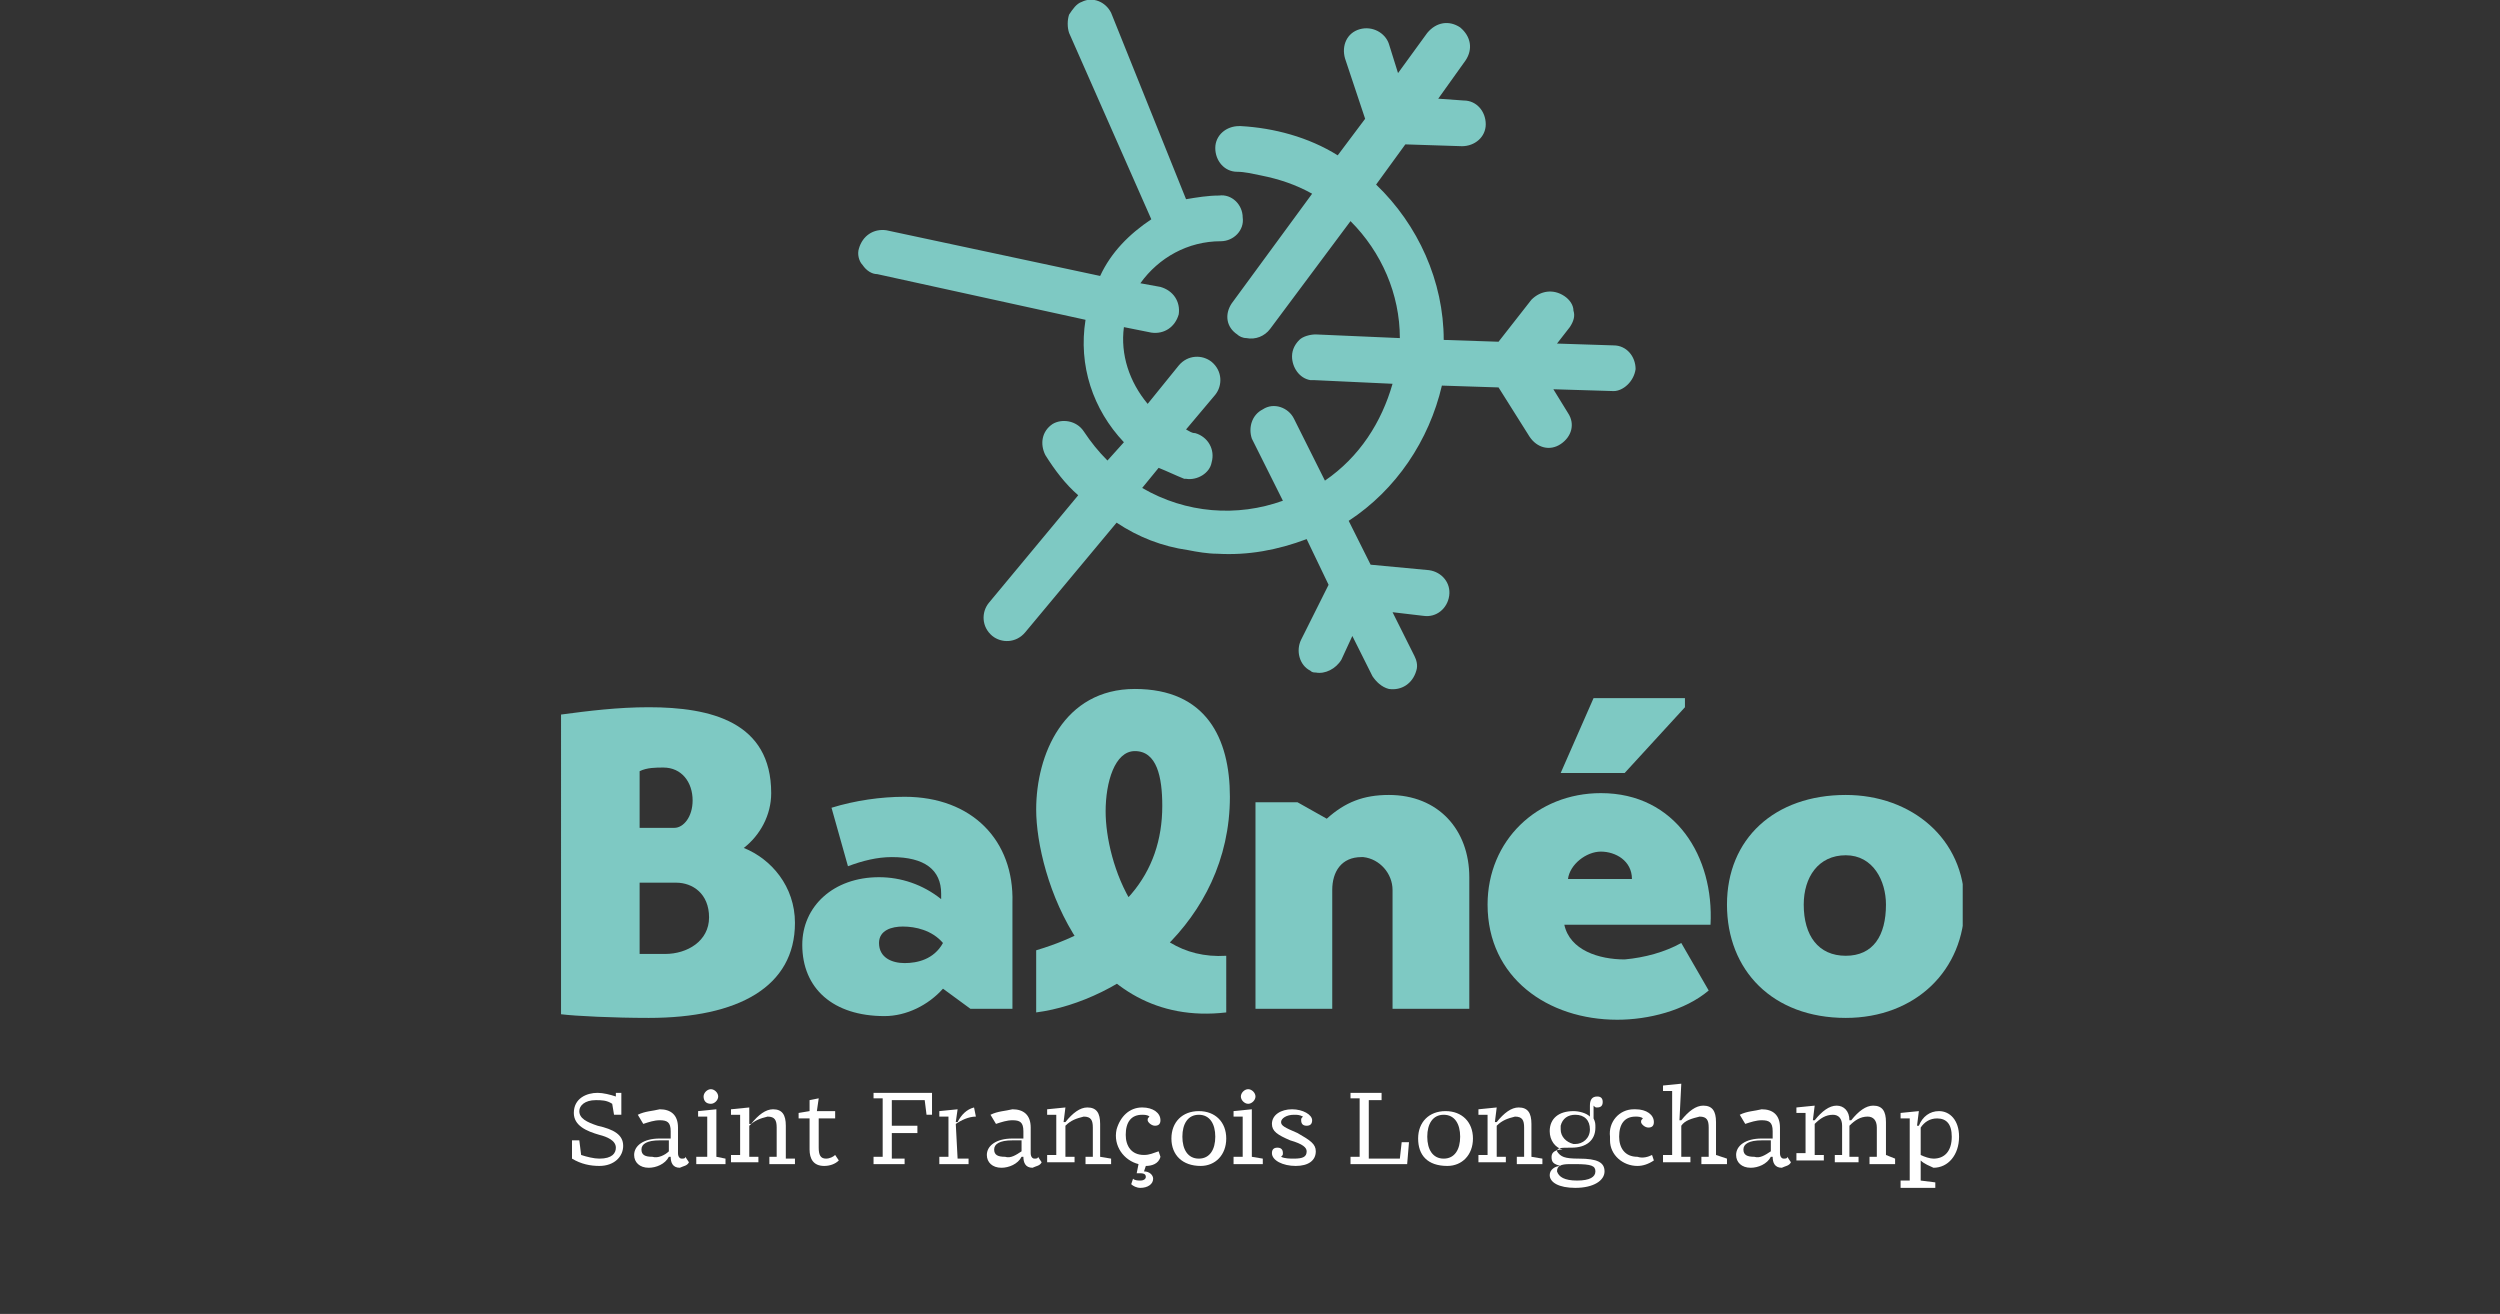
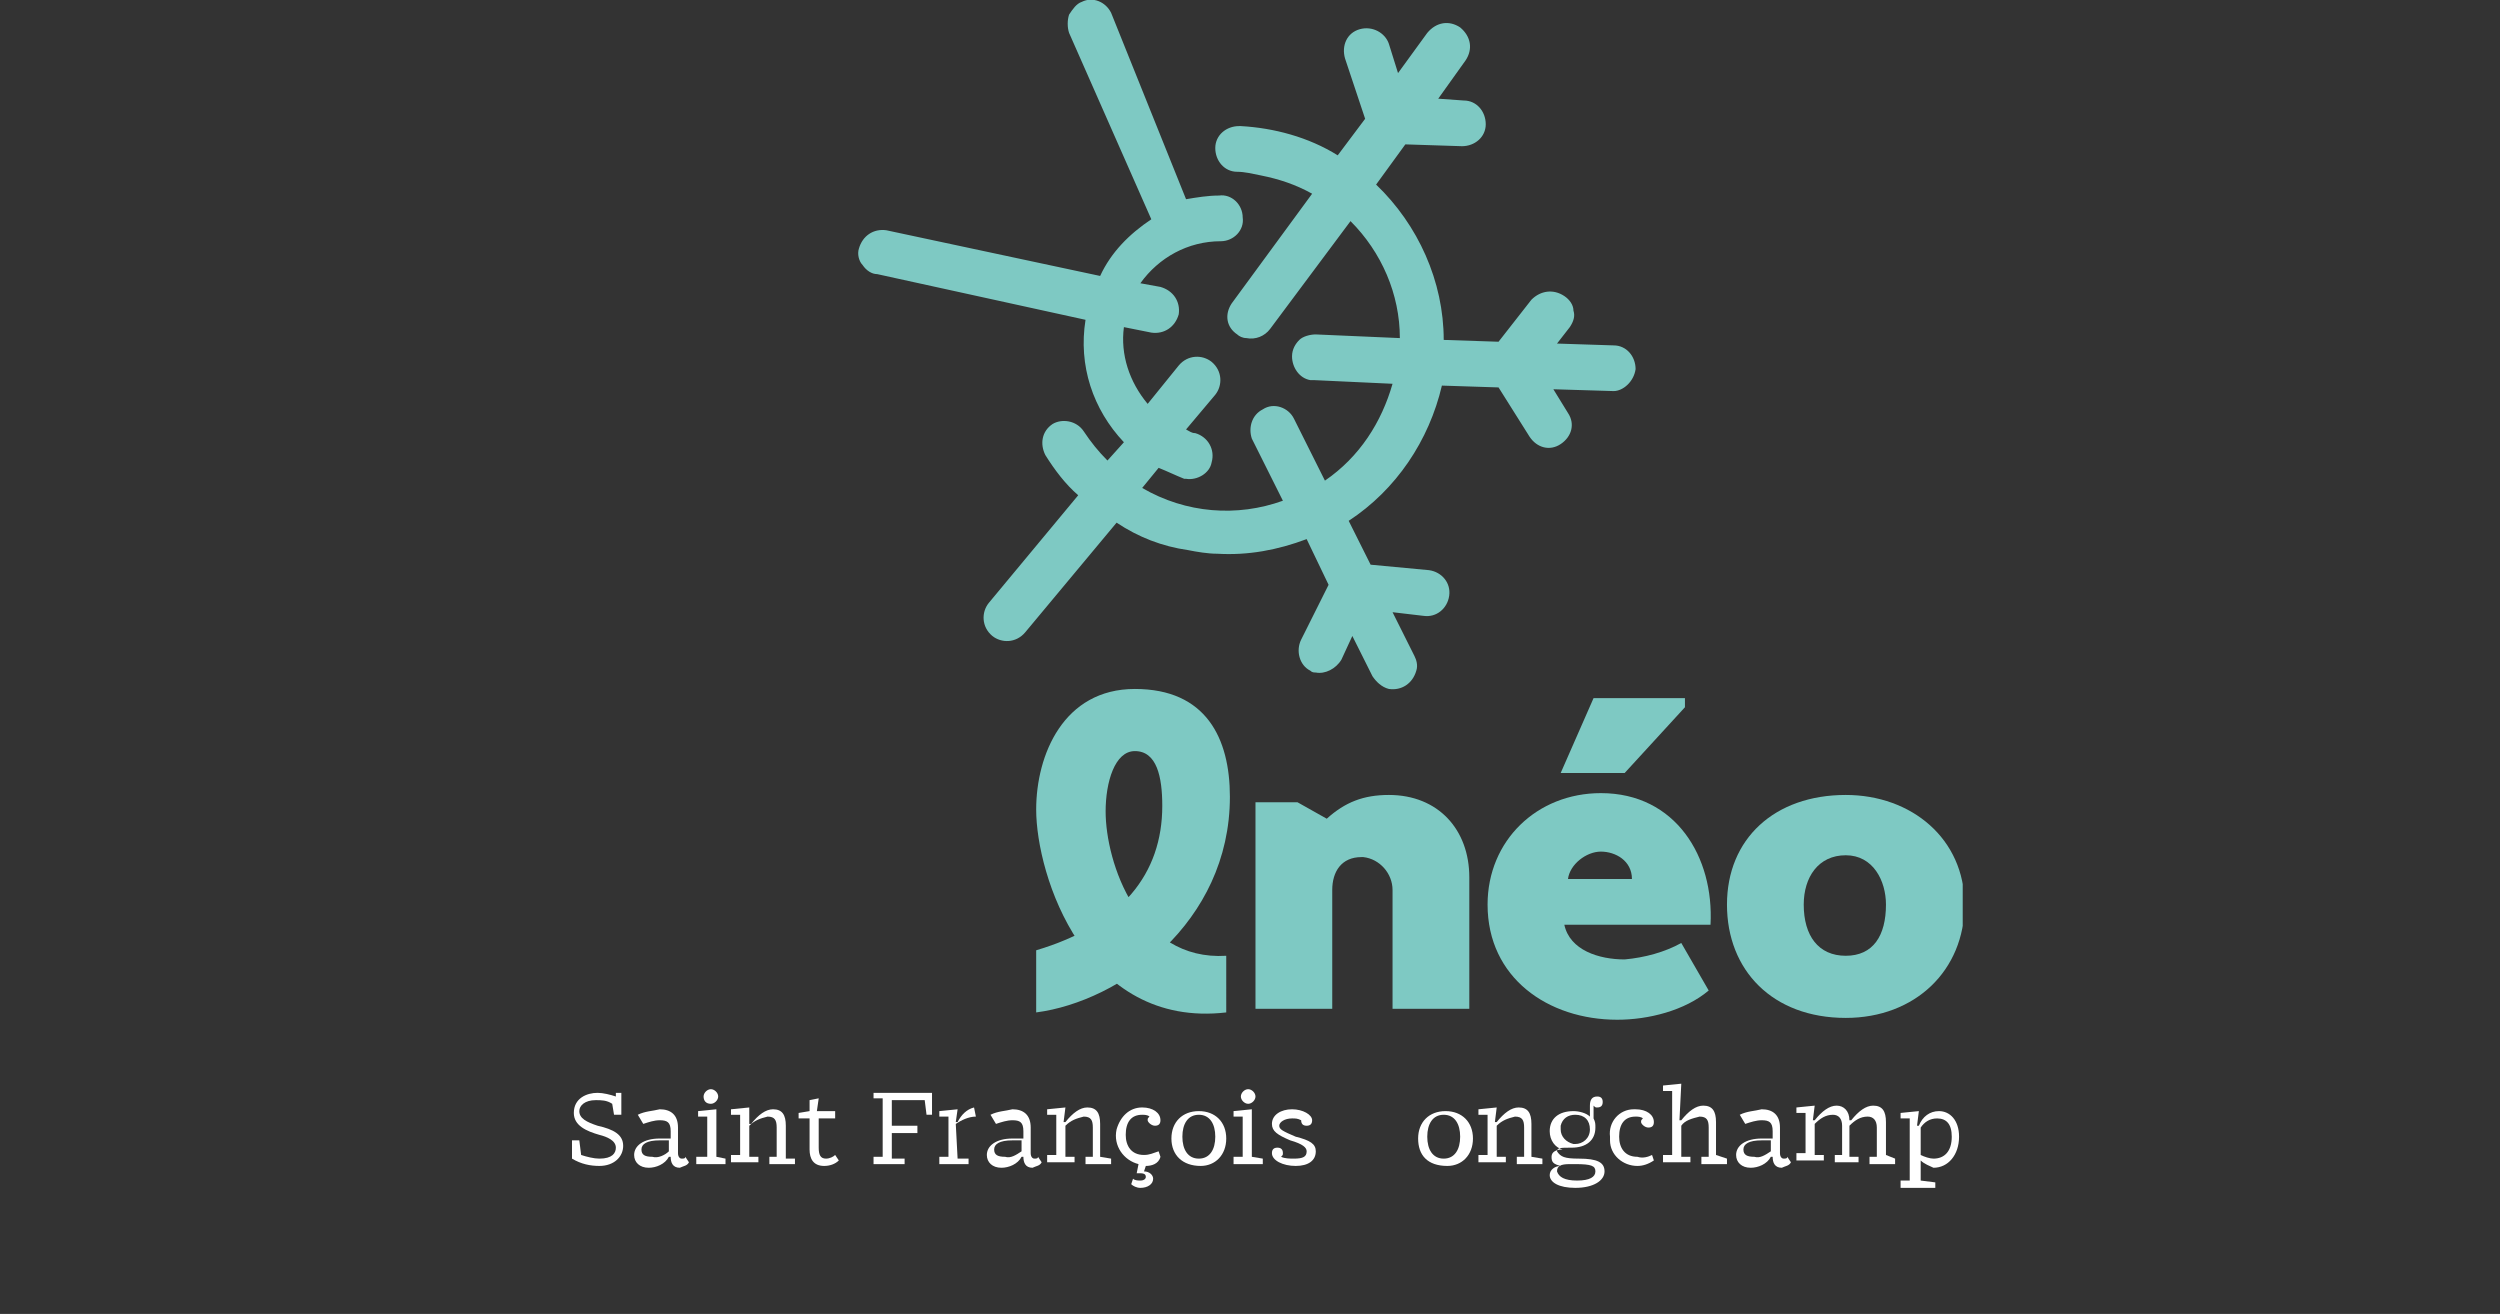
<svg xmlns="http://www.w3.org/2000/svg" xmlns:xlink="http://www.w3.org/1999/xlink" version="1.1" id="Calque_1" x="0px" y="0px" viewBox="0 0 136.8 71.9" enable-background="new 0 0 136.8 71.9" xml:space="preserve">
  <rect x="0" y="0" width="136.8" height="71.9" fill="#333333" stroke="none" />
  <rect x="0.1" y="0" fill="none" width="136.7" height="71.9" />
  <g>
    <defs>
      <rect id="SVGID_1_" x="30.6" width="76.8" height="65.1" />
    </defs>
    <clipPath id="SVGID_00000003823648016556829950000004134218845700557470_">
      <use xlink:href="#SVGID_1_" overflow="visible" />
    </clipPath>
    <g id="Groupe_10_00000168816155697339098470000007977261016101590947_" clip-path="url(#SVGID_00000003823648016556829950000004134218845700557470_)">
      <path id="Tracé_69_00000042702535405990982090000000122917215562178442_" fill="#FFFFFF" d="M34.1,62.7c0,0.6-0.5,1.1-1.3,1.1    c-0.5,0-1-0.1-1.5-0.4l0-1h0.4l0.1,0.8c0.3,0.1,0.7,0.2,1,0.2c0.7,0,0.9-0.3,0.9-0.6c0-0.4-0.5-0.6-0.9-0.7    c-0.7-0.2-1.4-0.5-1.4-1.2c0-0.8,0.7-1.1,1.3-1.1c0.3,0,0.7,0.1,1,0.2v-0.2H34V61h-0.4l-0.1-0.6c-0.3-0.2-0.6-0.2-0.9-0.2    c-0.6,0-0.9,0.3-0.9,0.6c0,0.4,0.4,0.6,1,0.8C33.6,61.8,34.1,62.1,34.1,62.7" />
      <path id="Tracé_70_00000121249930806278018970000014081727319720374934_" fill="#FFFFFF" d="M37.7,63.6c-0.1,0.2-0.3,0.2-0.5,0.3    c-0.4,0-0.5-0.3-0.5-0.6h-0.1c-0.2,0.4-0.7,0.6-1.1,0.6c-0.5,0-0.8-0.3-0.8-0.7c0-0.5,0.5-0.9,1.4-0.9l0.6,0v-0.4    c0-0.5-0.2-0.6-0.6-0.6c-0.3,0-0.6,0.1-0.9,0.2L34.9,61c0.4-0.2,0.8-0.2,1.2-0.3c0.6,0,1,0.3,1,1v1.4c0,0.2,0.1,0.3,0.2,0.3    c0.1,0,0.2,0,0.2-0.1L37.7,63.6z M36.6,63v-0.6l-0.5,0c-0.7,0-1,0.2-1,0.5c0,0.3,0.2,0.4,0.6,0.4C36,63.4,36.4,63.2,36.6,63" />
      <path id="Tracé_71_00000119118404201383860100000011872103181569693569_" fill="#FFFFFF" d="M39.7,63.4v0.3h-1.6v-0.4h0.6v-2.2    h-0.5v-0.3l1-0.1v2.6L39.7,63.4z M38.5,60c0-0.2,0.2-0.4,0.4-0.4c0.2,0,0.4,0.2,0.4,0.4c0,0.2-0.2,0.4-0.4,0.4    C38.6,60.4,38.5,60.2,38.5,60" />
      <path id="Tracé_72_00000173857820871155757910000013685248225750730687_" fill="#FFFFFF" d="M43.5,63.4v0.3h-1.4v-0.4h0.4v-1.6    c0-0.4-0.1-0.6-0.5-0.6c-0.4,0.1-0.7,0.2-1,0.5v1.7l0.5,0v0.3h-1.5v-0.4h0.5v-2.2h-0.5v-0.3l1-0.1L41,61.5h0.1    c0.4-0.5,0.8-0.8,1.2-0.8c0.5,0,0.7,0.3,0.7,0.9v1.8L43.5,63.4z" />
      <path id="Tracé_73_00000183241275549152755610000009407533304788608145_" fill="#FFFFFF" d="M45.9,63.5c-0.2,0.2-0.5,0.3-0.8,0.3    c-0.6,0-0.8-0.4-0.8-0.9v-1.7h-0.6v-0.3l0.6-0.1v-0.6l0.5-0.1l-0.1,0.7h1v0.4h-0.9v1.6c0,0.4,0.1,0.6,0.4,0.6    c0.2,0,0.4-0.1,0.5-0.2L45.9,63.5z" />
      <path id="Tracé_74_00000058573340302662191040000014419683285210372998_" fill="#FFFFFF" d="M48.8,60.2l0,1.4h1.4V62h-1.4l0,1.4    l0.7,0v0.3h-1.7v-0.4h0.5v-3.2l-0.5,0v-0.3H51L51,61h-0.3l-0.1-0.8L48.8,60.2z" />
      <path id="Tracé_75_00000031889031245651761600000010134839135243776939_" fill="#FFFFFF" d="M52.4,63.4l0.6,0v0.3h-1.6v-0.4h0.5    v-2.2h-0.5v-0.3l1-0.1l-0.1,0.7h0.1c0.2-0.4,0.5-0.7,0.9-0.8l0.1,0.5c-0.4,0-0.8,0.2-1.1,0.4L52.4,63.4z" />
      <path id="Tracé_76_00000052067271061390676740000014944867546085657480_" fill="#FFFFFF" d="M57,63.6c-0.1,0.2-0.3,0.2-0.5,0.3    c-0.4,0-0.5-0.3-0.5-0.6h-0.1c-0.2,0.4-0.7,0.6-1.1,0.6c-0.5,0-0.8-0.3-0.8-0.7c0-0.5,0.5-0.9,1.4-0.9l0.6,0v-0.4    c0-0.5-0.2-0.6-0.6-0.6c-0.3,0-0.6,0.1-0.9,0.2L54.2,61c0.4-0.2,0.8-0.2,1.2-0.3c0.6,0,1,0.3,1,1v1.4c0,0.2,0.1,0.3,0.2,0.3    c0.1,0,0.2,0,0.2-0.1L57,63.6z M55.9,63v-0.6l-0.5,0c-0.7,0-1,0.2-1,0.5c0,0.3,0.2,0.4,0.6,0.4C55.3,63.4,55.6,63.2,55.9,63" />
      <path id="Tracé_77_00000132783865119161406560000007973866542278150812_" fill="#FFFFFF" d="M60.8,63.4v0.3h-1.4v-0.4h0.4v-1.6    c0-0.4-0.1-0.6-0.5-0.6c-0.4,0.1-0.7,0.2-1,0.5v1.7l0.5,0v0.3h-1.5v-0.4h0.5v-2.2h-0.5v-0.3l1-0.1l-0.1,0.8h0.1    c0.4-0.5,0.8-0.8,1.2-0.8c0.5,0,0.7,0.3,0.7,0.9v1.8L60.8,63.4z" />
      <path id="Tracé_78_00000178919370878047729360000002462238215288463254_" fill="#FFFFFF" d="M62.7,63.8L62.7,63.8l-0.1,0.3    c0.3,0,0.5,0.2,0.5,0.4c0,0.3-0.3,0.5-0.7,0.5c-0.2,0-0.4-0.1-0.5-0.2l0.1-0.3c0.1,0.1,0.3,0.1,0.4,0.1c0.2,0,0.3-0.1,0.3-0.2    c0-0.2-0.2-0.2-0.4-0.2l-0.1,0l0.1-0.5c-0.8-0.2-1.4-1-1.2-1.9c0.2-0.7,0.7-1.2,1.4-1.2c0.6,0,1,0.3,1,0.7c0,0.2-0.1,0.3-0.3,0.3    c0,0,0,0,0,0c-0.2,0-0.4-0.2-0.4-0.3c0,0,0,0,0,0c0-0.1,0-0.1,0.1-0.2c-0.1-0.1-0.3-0.1-0.4-0.1c-0.6,0-0.9,0.4-0.9,1.1    c0,0.6,0.3,1.1,1,1.1c0.3,0,0.5-0.1,0.8-0.2l0.1,0.3C63.4,63.7,63,63.8,62.7,63.8L62.7,63.8z" />
      <path id="Tracé_79_00000116935219962024787970000018219963631578814132_" fill="#FFFFFF" d="M64.1,62.3c0-0.9,0.6-1.5,1.5-1.5    c0.9,0,1.5,0.6,1.5,1.5c0,0.9-0.6,1.5-1.4,1.5C64.7,63.8,64.1,63.2,64.1,62.3 M65.6,63.4c0.6,0,0.9-0.5,0.9-1.2    c0-0.7-0.3-1.2-0.9-1.2s-0.9,0.5-0.9,1.2C64.7,62.9,65,63.4,65.6,63.4z" />
      <path id="Tracé_80_00000180357668848202425800000008314691655133055376_" fill="#FFFFFF" d="M69.1,63.4v0.3h-1.6v-0.4H68v-2.2    h-0.5v-0.3l1-0.1v2.6L69.1,63.4z M67.9,60c0-0.2,0.2-0.4,0.4-0.4c0.2,0,0.4,0.2,0.4,0.4c0,0.2-0.2,0.4-0.4,0.4    C68.1,60.4,67.9,60.2,67.9,60" />
-       <path id="Tracé_81_00000128455505384344518750000013117453839552838806_" fill="#FFFFFF" d="M72,63c0,0.5-0.4,0.8-1.1,0.8    c-0.7,0-1.3-0.3-1.3-0.7c0-0.2,0.1-0.3,0.3-0.3c0,0,0,0,0,0c0.2,0,0.3,0.1,0.3,0.3c0,0,0,0,0,0c0,0.1,0,0.1-0.1,0.2    c0.2,0.1,0.5,0.1,0.7,0.1c0.5,0,0.7-0.1,0.7-0.4c0-0.2-0.2-0.4-0.9-0.6c-0.7-0.3-1-0.5-1-0.9c0-0.5,0.5-0.8,1.1-0.8    c0.6,0,1.1,0.3,1.1,0.6c0,0.2-0.1,0.3-0.3,0.3c0,0,0,0,0,0c-0.2,0-0.3-0.1-0.3-0.3c0,0,0,0,0,0c0-0.1,0-0.1,0.1-0.2    c-0.2-0.1-0.3-0.1-0.5-0.1c-0.4,0-0.7,0.2-0.7,0.4c0,0.2,0.2,0.3,0.9,0.6C71.7,62.4,72,62.6,72,63" />
-       <path id="Tracé_82_00000044890872266202876210000016645870960657089718_" fill="#FFFFFF" d="M77.1,62.5L77,63.7h-3.1v-0.4h0.5    v-3.2l-0.5,0v-0.3h1.7v0.4h-0.7v3.2h1.7l0.1-0.9L77.1,62.5z" />
+       <path id="Tracé_81_00000128455505384344518750000013117453839552838806_" fill="#FFFFFF" d="M72,63c0,0.5-0.4,0.8-1.1,0.8    c-0.7,0-1.3-0.3-1.3-0.7c0-0.2,0.1-0.3,0.3-0.3c0,0,0,0,0,0c0.2,0,0.3,0.1,0.3,0.3c0,0,0,0,0,0c0,0.1,0,0.1-0.1,0.2    c0.2,0.1,0.5,0.1,0.7,0.1c0.5,0,0.7-0.1,0.7-0.4c0-0.2-0.2-0.4-0.9-0.6c-0.7-0.3-1-0.5-1-0.9c0-0.5,0.5-0.8,1.1-0.8    c0.6,0,1.1,0.3,1.1,0.6c0,0.2-0.1,0.3-0.3,0.3c0,0,0,0,0,0c-0.2,0-0.3-0.1-0.3-0.3c0,0,0,0,0,0c-0.2-0.1-0.3-0.1-0.5-0.1c-0.4,0-0.7,0.2-0.7,0.4c0,0.2,0.2,0.3,0.9,0.6C71.7,62.4,72,62.6,72,63" />
      <path id="Tracé_83_00000178186628709802630580000008300638049824350881_" fill="#FFFFFF" d="M77.6,62.3c0-0.9,0.6-1.5,1.5-1.5    c0.9,0,1.5,0.6,1.5,1.5c0,0.9-0.6,1.5-1.4,1.5C78.1,63.8,77.6,63.2,77.6,62.3 M79,63.4c0.6,0,0.9-0.5,0.9-1.2    c0-0.7-0.3-1.2-0.9-1.2c-0.6,0-0.9,0.5-0.9,1.2C78.1,62.9,78.4,63.4,79,63.4z" />
      <path id="Tracé_84_00000070108526769577653580000008035588406920147890_" fill="#FFFFFF" d="M84.4,63.4v0.3H83v-0.4h0.4v-1.6    c0-0.4-0.1-0.6-0.5-0.6c-0.4,0.1-0.7,0.2-1,0.5v1.7l0.5,0v0.3h-1.5v-0.4h0.5v-2.2h-0.5v-0.3l1-0.1l-0.1,0.8h0.1    c0.4-0.5,0.8-0.8,1.2-0.8c0.5,0,0.7,0.3,0.7,0.9v1.8L84.4,63.4z" />
      <path id="Tracé_85_00000027576151842808634670000005493380420689163455_" fill="#FFFFFF" d="M86.4,63.4c1,0,1.4,0.2,1.4,0.7    c0,0.5-0.6,0.9-1.6,0.9c-0.9,0-1.4-0.3-1.4-0.7c0-0.3,0.3-0.5,0.6-0.5v0c-0.4-0.1-0.5-0.2-0.5-0.5c0-0.3,0.3-0.4,0.6-0.4v0    c-0.4-0.1-0.7-0.5-0.7-1c0-0.7,0.5-1.1,1.3-1.1c0.3,0,0.7,0.1,0.9,0.3c0-0.2,0-0.4,0-0.6c0-0.3,0.1-0.5,0.4-0.5    c0.2,0,0.3,0.1,0.3,0.3c0,0,0,0,0,0c0,0.2-0.1,0.3-0.3,0.3c0,0,0,0,0,0c-0.1,0-0.1,0-0.2-0.1c0,0.2,0,0.4,0,0.7    c0.1,0.2,0.1,0.3,0.1,0.5c0,0.7-0.5,1.1-1.3,1.1c-0.6,0-0.8,0-0.8,0.2C85.4,63.3,85.6,63.4,86.4,63.4L86.4,63.4z M86.3,64.6    c0.7,0,1-0.2,1-0.5c0-0.3-0.2-0.4-1.1-0.4c-0.1,0-0.2,0-0.3,0c-0.5,0-0.7,0.1-0.7,0.4C85.3,64.4,85.6,64.6,86.3,64.6L86.3,64.6z     M85.4,61.8c0,0.4,0.3,0.7,0.7,0.8c0,0,0.1,0,0.1,0c0.4,0,0.8-0.3,0.8-0.8s-0.3-0.8-0.8-0.8c0,0,0,0,0,0c-0.4,0-0.7,0.2-0.8,0.6    C85.4,61.7,85.4,61.8,85.4,61.8" />
      <path id="Tracé_86_00000137104904041349114130000009167163469540544395_" fill="#FFFFFF" d="M90.4,63.2l0.1,0.3    c-0.3,0.2-0.6,0.3-0.9,0.3c-0.8,0-1.5-0.6-1.5-1.4c0-0.1,0-0.1,0-0.2c-0.1-0.8,0.5-1.5,1.3-1.5c0,0,0.1,0,0.1,0c0.6,0,1,0.3,1,0.7    c0,0.2-0.1,0.3-0.3,0.3c0,0,0,0,0,0c-0.2,0-0.4-0.2-0.4-0.3c0,0,0,0,0,0c0-0.1,0-0.1,0.1-0.2c-0.1-0.1-0.3-0.1-0.4-0.1    c-0.6,0-0.9,0.4-0.9,1.1c0,0.6,0.3,1.1,1,1.1C89.9,63.4,90.2,63.3,90.4,63.2" />
      <path id="Tracé_87_00000062912089297032547040000017263347643663379328_" fill="#FFFFFF" d="M94.5,63.4v0.3h-1.4v-0.4h0.4v-1.6    c0-0.4-0.1-0.6-0.5-0.6c-0.4,0.1-0.8,0.2-1,0.5v1.7l0.5,0v0.3H91v-0.4h0.5v-3.5H91v-0.3l1-0.1l-0.1,2H92c0.4-0.5,0.8-0.8,1.2-0.8    c0.5,0,0.7,0.3,0.7,0.9v1.8L94.5,63.4z" />
      <path id="Tracé_88_00000142893062131634387310000015278509837397639317_" fill="#FFFFFF" d="M98,63.6c-0.1,0.2-0.3,0.2-0.5,0.3    c-0.4,0-0.5-0.3-0.5-0.6h-0.1c-0.2,0.4-0.7,0.6-1.1,0.6c-0.5,0-0.8-0.3-0.8-0.7c0-0.5,0.5-0.9,1.4-0.9l0.6,0v-0.4    c0-0.5-0.2-0.6-0.6-0.6c-0.3,0-0.6,0.1-0.9,0.2L95.2,61c0.4-0.2,0.8-0.2,1.2-0.3c0.6,0,1,0.3,1,1v1.4c0,0.2,0.1,0.3,0.2,0.3    c0.1,0,0.2,0,0.2-0.1L98,63.6z M96.9,63v-0.6l-0.5,0c-0.7,0-1,0.2-1,0.5c0,0.3,0.2,0.4,0.6,0.4C96.3,63.4,96.6,63.2,96.9,63" />
      <path id="Tracé_89_00000166655320890375361950000003465627246061313699_" fill="#FFFFFF" d="M103.7,63.4v0.3h-1.4v-0.4h0.4v-1.6    c0-0.4-0.2-0.6-0.5-0.6c-0.4,0-0.7,0.2-1,0.5v1.7l0.5,0v0.3h-1.3v-0.4h0.4v-1.6c0-0.4-0.2-0.6-0.5-0.6c-0.4,0-0.7,0.2-1,0.5v1.7    l0.5,0v0.3h-1.5v-0.4h0.5v-2.2h-0.5v-0.3l1-0.1l-0.1,0.8h0.1c0.4-0.5,0.8-0.8,1.2-0.8c0.4,0,0.7,0.3,0.7,0.8h0.1    c0.4-0.5,0.8-0.8,1.2-0.8c0.5,0,0.7,0.3,0.7,0.9v1.8L103.7,63.4z" />
      <path id="Tracé_90_00000098922802762461026950000005614967673860884650_" fill="#FFFFFF" d="M105.1,63.5v1.1l0.8,0.1v0.3H104    v-0.4h0.5v-3.4H104v-0.3l1-0.1l-0.1,0.8h0.1c0.2-0.5,0.6-0.8,1.1-0.8c0.6,0,1.1,0.5,1.1,1.4c0,1-0.6,1.7-1.4,1.7    C105.6,63.8,105.3,63.7,105.1,63.5 M105.1,61.7v1.5c0.2,0.1,0.5,0.2,0.7,0.2c0.6,0,1-0.4,1-1.2c0-0.7-0.3-1-0.8-1    C105.6,61.2,105.3,61.4,105.1,61.7" />
      <path id="Tracé_91_00000095312147107382251410000001311343068535965339_" fill="#7EC9C3" d="M89.5,20.2c0-0.7-0.5-1.3-1.2-1.3    l-3.1-0.1l0.7-0.9c0.2-0.3,0.3-0.6,0.2-0.9c0-0.3-0.2-0.6-0.5-0.8c-0.6-0.4-1.3-0.3-1.8,0.2l-1.8,2.3L79,18.6    c0-3.2-1.4-6.3-3.7-8.5l1.6-2.2L80,8c0.7,0,1.3-0.5,1.3-1.2c0-0.7-0.5-1.3-1.2-1.3l-1.4-0.1l1.5-2.1c0.4-0.6,0.3-1.3-0.3-1.8    c-0.6-0.4-1.3-0.3-1.8,0.3l-1.6,2.2L76,2.4c-0.2-0.6-0.9-1-1.6-0.8c-0.7,0.2-1,0.9-0.8,1.6c0,0,0,0,0,0l1.1,3.3l-1.5,2    c-1.6-1-3.5-1.5-5.3-1.6c0,0-0.1,0-0.1,0c-0.7,0-1.3,0.5-1.3,1.2c0,0,0,0,0,0c0,0.7,0.5,1.3,1.2,1.3c0.4,0,0.8,0.1,1.3,0.2    c1,0.2,1.9,0.5,2.8,1l-4.4,6c-0.4,0.6-0.3,1.3,0.3,1.7c0.1,0.1,0.3,0.2,0.5,0.2c0.5,0.1,1-0.1,1.3-0.5l4.4-5.9    c1.7,1.7,2.7,4,2.7,6.4L72,18.3c-0.3,0-0.7,0.1-0.9,0.3c-0.2,0.2-0.4,0.5-0.4,0.9c0,0.6,0.4,1.2,1,1.3c0.1,0,0.1,0,0.2,0l4.3,0.2    c-0.6,2.1-1.8,4-3.7,5.3l-1.7-3.4c-0.3-0.6-1.1-0.9-1.7-0.5c-0.6,0.3-0.8,1-0.6,1.6l1.7,3.4c-2.5,0.9-5.3,0.7-7.7-0.7l0.9-1.1    c0.5,0.2,0.9,0.4,1.4,0.6l0,0c0,0,0.1,0,0.1,0c0.6,0.1,1.3-0.3,1.4-0.9c0.2-0.7-0.2-1.4-0.9-1.6c-0.2,0-0.3-0.1-0.5-0.2l1.6-1.9    c0.4-0.5,0.4-1.3-0.2-1.8c0,0,0,0,0,0c-0.5-0.4-1.3-0.4-1.8,0.2l-1.7,2.1c-1-1.2-1.5-2.7-1.3-4.2l1.5,0.3l0,0    c0.7,0.1,1.3-0.3,1.5-1c0.1-0.7-0.3-1.3-1-1.5c0,0,0,0,0,0l-1.1-0.2c1-1.4,2.6-2.3,4.4-2.3c0.7,0,1.3-0.6,1.2-1.3    c0-0.7-0.6-1.3-1.3-1.2c-0.6,0-1.2,0.1-1.8,0.2L60.8,0.7c-0.3-0.6-1-0.9-1.6-0.6c-0.3,0.1-0.5,0.4-0.7,0.7c-0.1,0.3-0.1,0.7,0,1    L63,12c-1.2,0.8-2.2,1.8-2.8,3.1l-11.7-2.5c-0.7-0.1-1.3,0.3-1.5,1c-0.1,0.3,0,0.7,0.2,0.9c0.2,0.3,0.5,0.5,0.8,0.5l11.4,2.5    c-0.4,2.5,0.4,4.9,2.1,6.7l-0.9,1c-0.5-0.5-0.9-1-1.3-1.6c-0.4-0.6-1.2-0.7-1.7-0.4c-0.6,0.4-0.7,1.1-0.4,1.7    c0.5,0.8,1.1,1.6,1.8,2.2l-4.9,5.9c-0.4,0.5-0.4,1.3,0.2,1.8c0.5,0.4,1.3,0.4,1.8-0.2l5-6c1.2,0.8,2.5,1.3,3.9,1.5    c0.5,0.1,1.1,0.2,1.6,0.2c1.7,0.1,3.3-0.2,4.9-0.8l1.2,2.5L71.2,35c-0.3,0.6-0.1,1.4,0.5,1.7c0,0,0,0,0,0c0.1,0.1,0.2,0.1,0.3,0.1    c0.5,0.1,1.1-0.2,1.4-0.7l0.6-1.3l1.1,2.2c0.2,0.3,0.5,0.6,0.9,0.7c0.7,0.1,1.3-0.3,1.5-1c0.1-0.3,0-0.6-0.1-0.8l-1.2-2.4l1.7,0.2    c0.7,0.1,1.3-0.4,1.4-1.1c0.1-0.7-0.4-1.3-1.1-1.4l-3.2-0.3l-1.2-2.4c2.6-1.7,4.4-4.4,5.1-7.4l3.1,0.1l1.7,2.7    c0.4,0.6,1.1,0.8,1.7,0.4s0.8-1.1,0.4-1.7l-0.8-1.3l3.3,0.1C88.8,21.4,89.4,20.9,89.5,20.2C89.5,20.2,89.5,20.2,89.5,20.2" />
      <path id="Tracé_92_00000111179872266081479770000007572364191641458848_" fill="#7EC9C3" d="M67.1,55.4    c-7.7,0.9-10.4-7.5-10.4-11.1c0-3,1.5-6.6,5.4-6.6s5.2,2.7,5.2,5.9c0,6.9-6,11.2-10.6,11.8l0-3.4c4.7-1.4,6.9-4.2,6.9-7.9    c0-1.6-0.3-3-1.5-3c-1.1,0-1.6,1.7-1.6,3.3c0,2.8,1.8,8.2,6.6,7.9L67.1,55.4z" />
-       <path id="Tracé_93_00000152963711145490481100000014268486814713186222_" fill="#7EC9C3" d="M36.4,52.2c1.2,0,2.4-0.7,2.4-2    s-0.9-1.9-1.8-1.9H35v3.9C35,52.2,35.9,52.2,36.4,52.2 M35.5,38.7c3.4,0,6.7,0.8,6.7,4.7c0,1.2-0.6,2.3-1.5,3    c1.5,0.6,2.8,2.1,2.8,4.1c0,3.5-3.1,5.2-8,5.2c-1.9,0-4-0.1-4.8-0.2V39.1C32.2,38.9,33.8,38.7,35.5,38.7 M36.9,45.3    c0.5,0,1-0.6,1-1.5c0-1-0.6-1.8-1.6-1.8c-0.4,0-0.9,0-1.3,0.2v3.1L36.9,45.3z" />
      <path id="Tracé_94_00000039093653536306468940000010831045998426464912_" fill="#7EC9C3" d="M87.6,43.4c-3.5,0-6.2,2.6-6.2,6.1    c0,4,3.3,6.3,7.1,6.3c1.7,0,3.7-0.5,5-1.6L92,51.6c-0.9,0.5-2,0.8-3.1,0.9c-1.4,0-3-0.5-3.3-1.9h8C93.8,46.9,91.7,43.4,87.6,43.4     M85.8,48.1c0.1-0.8,1-1.5,1.8-1.5c0.8,0,1.7,0.5,1.7,1.5H85.8z" />
      <path id="Tracé_95_00000041278138316242237940000013997815741429097367_" fill="#7EC9C3" d="M92.2,38.7v-0.5h-5l-1.8,4.1h3.5    L92.2,38.7z" />
-       <path id="Tracé_96_00000115506545566583515780000007186464468258715022_" fill="#7EC9C3" d="M49.5,43.6c-1.3,0-2.7,0.2-4,0.6    l0.9,3.2c0.8-0.3,1.6-0.5,2.4-0.5c1.8,0,2.7,0.7,2.7,2v0.3c-1-0.8-2.2-1.2-3.4-1.2c-2.5,0-4.2,1.6-4.2,3.7c0,2.4,1.7,3.9,4.5,3.9    c1.2,0,2.4-0.6,3.2-1.5l1.5,1.1h2.3v-5.8C55.5,46,53.2,43.6,49.5,43.6 M49.5,52.7c-0.7,0-1.4-0.3-1.4-1.1c0-0.7,0.7-0.9,1.3-0.9    c0.7,0,1.6,0.2,2.2,0.9C51.1,52.5,50.2,52.7,49.5,52.7" />
      <path id="Tracé_97_00000011001341666890354180000000246186978660868754_" fill="#7EC9C3" d="M101,43.5c-3.9,0-6.5,2.4-6.5,6    c0,3.6,2.5,6.2,6.5,6.2c3.8,0,6.5-2.6,6.5-6.2C107.5,45.9,104.6,43.5,101,43.5 M101,52.3c-1.5,0-2.3-1.1-2.3-2.8    c0-1.5,0.8-2.7,2.3-2.7s2.2,1.4,2.2,2.7C103.2,51.2,102.5,52.3,101,52.3" />
      <path id="Tracé_98_00000124868401870340153390000002898410239411183793_" fill="#7EC9C3" d="M76,43.5c2.7,0,4.4,1.9,4.4,4.5v7.2    h-4.2v-6.5c0-0.9-0.7-1.7-1.6-1.8c0,0-0.1,0-0.1,0c-1.1,0-1.6,0.8-1.6,1.8v6.5h-4.2V43.9H71l1.6,0.9C73.6,43.9,74.6,43.5,76,43.5" />
    </g>
  </g>
</svg>